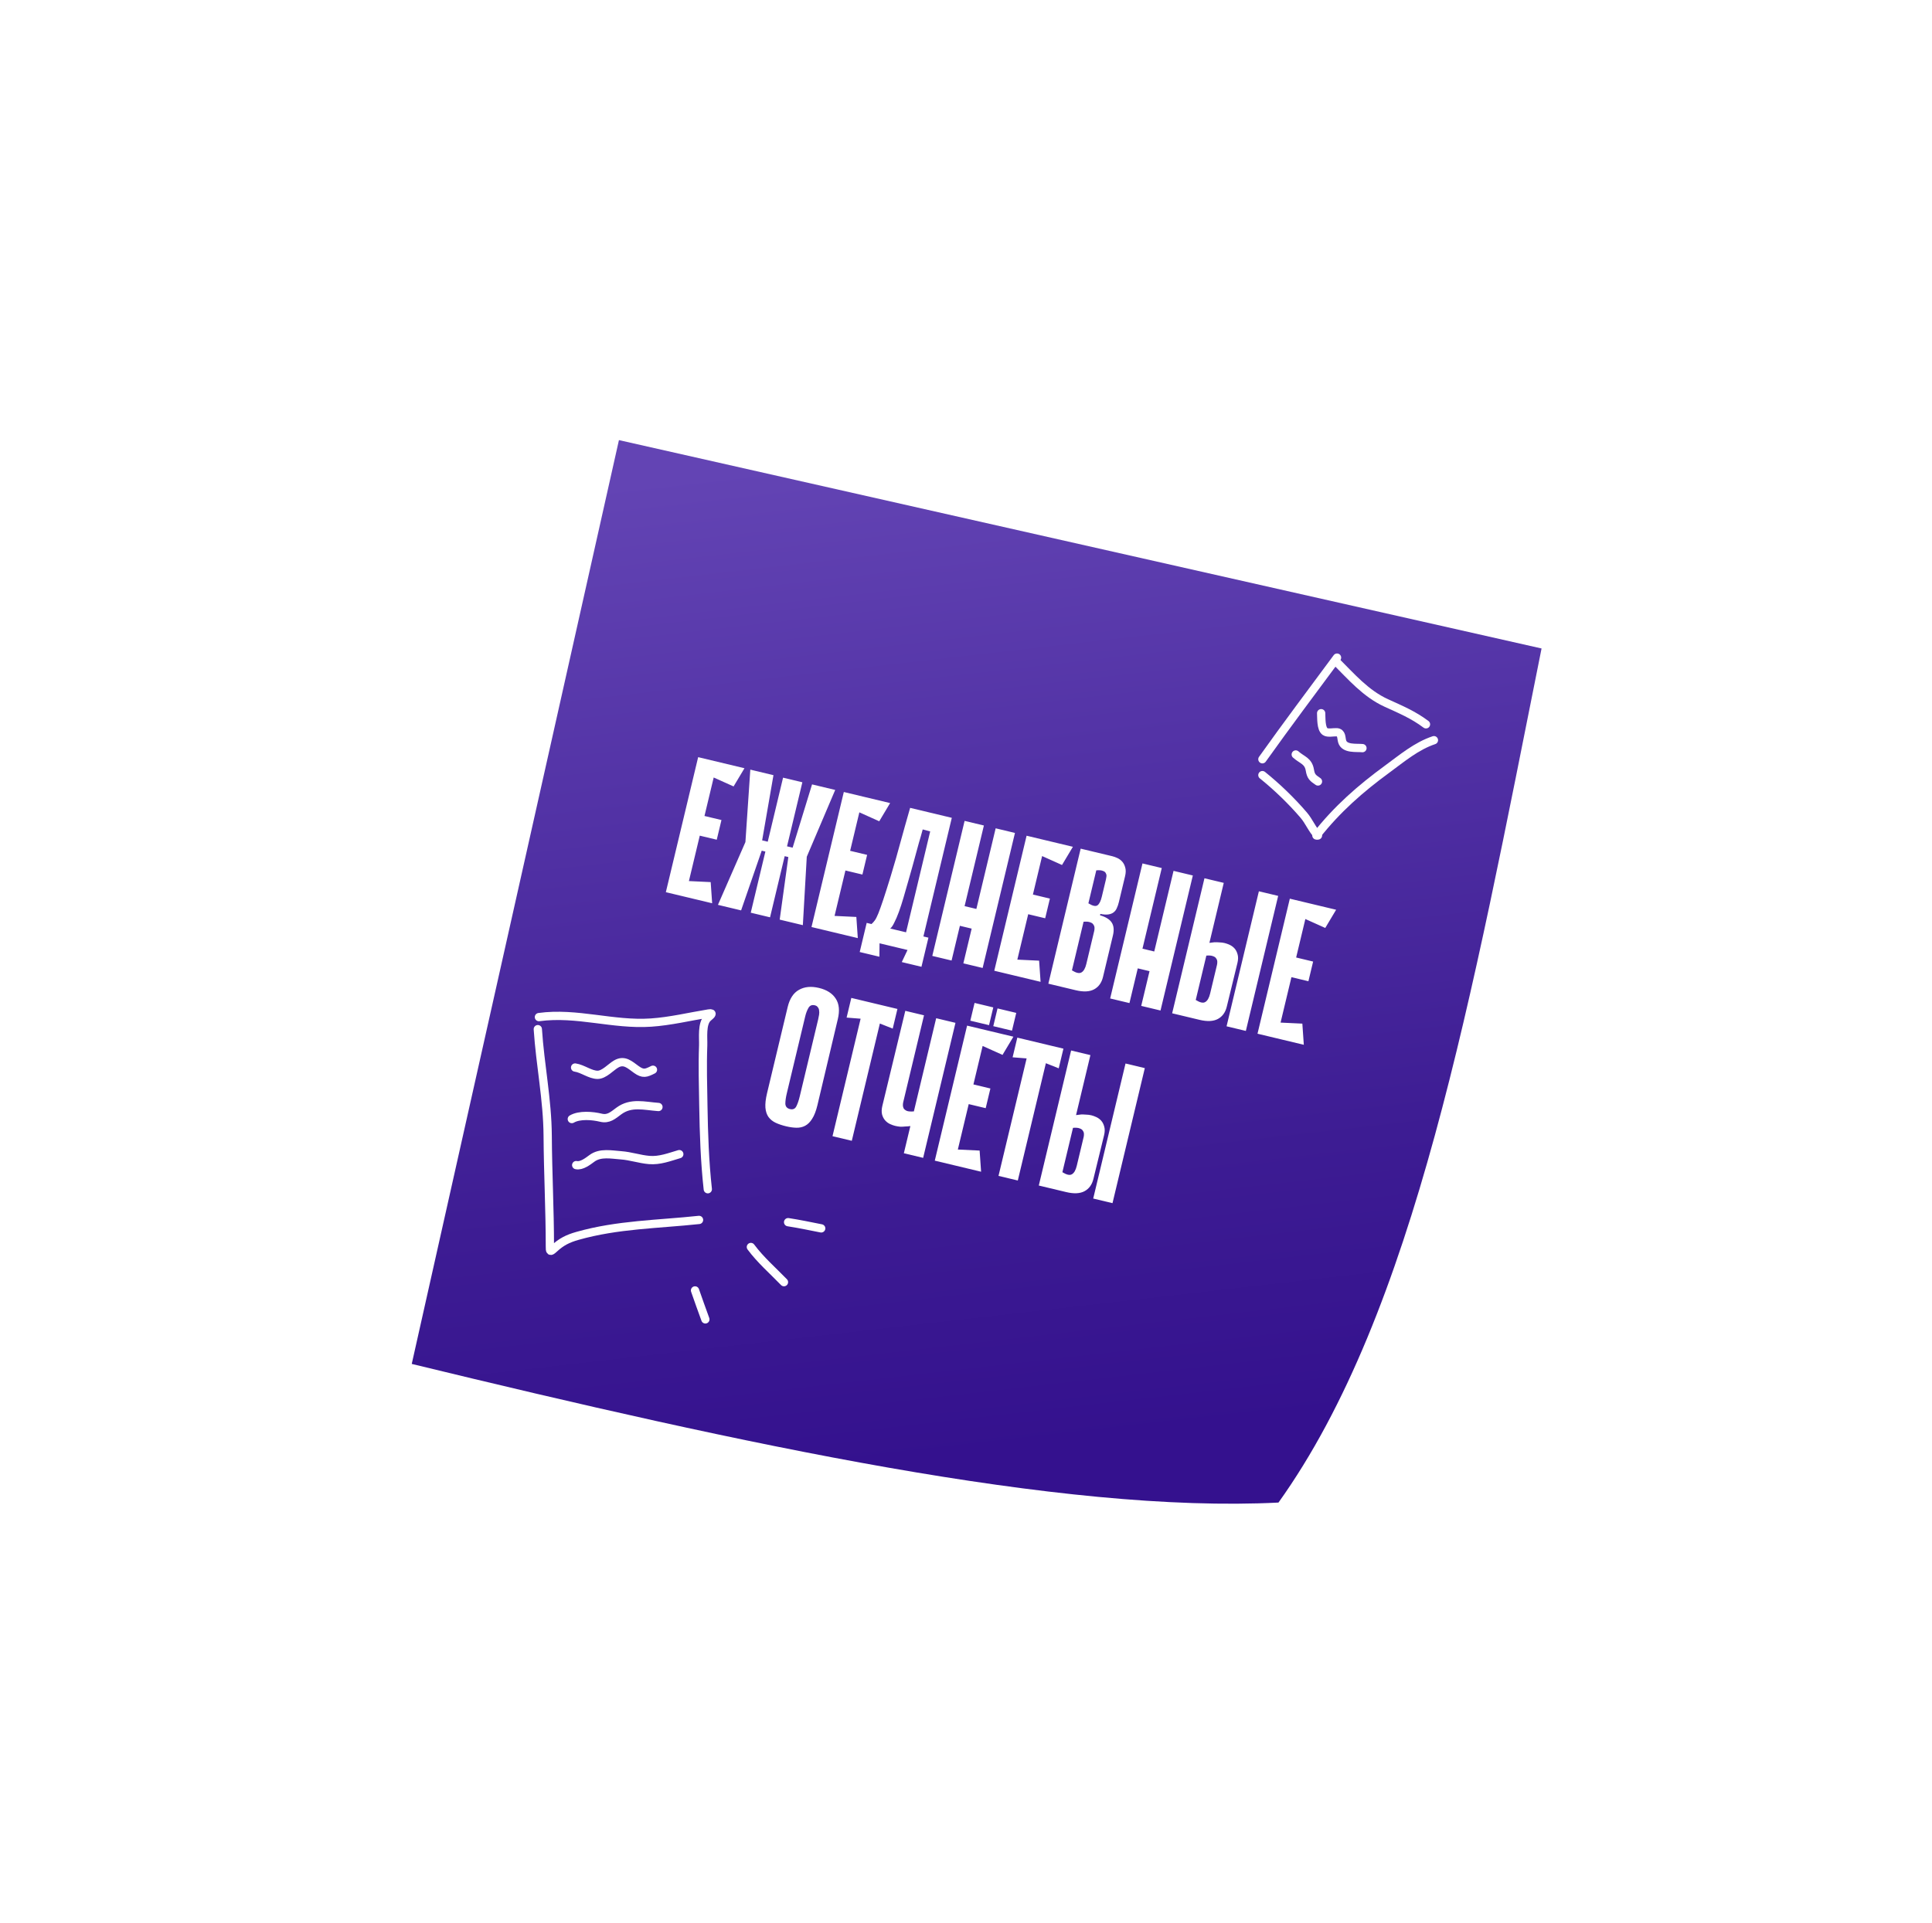
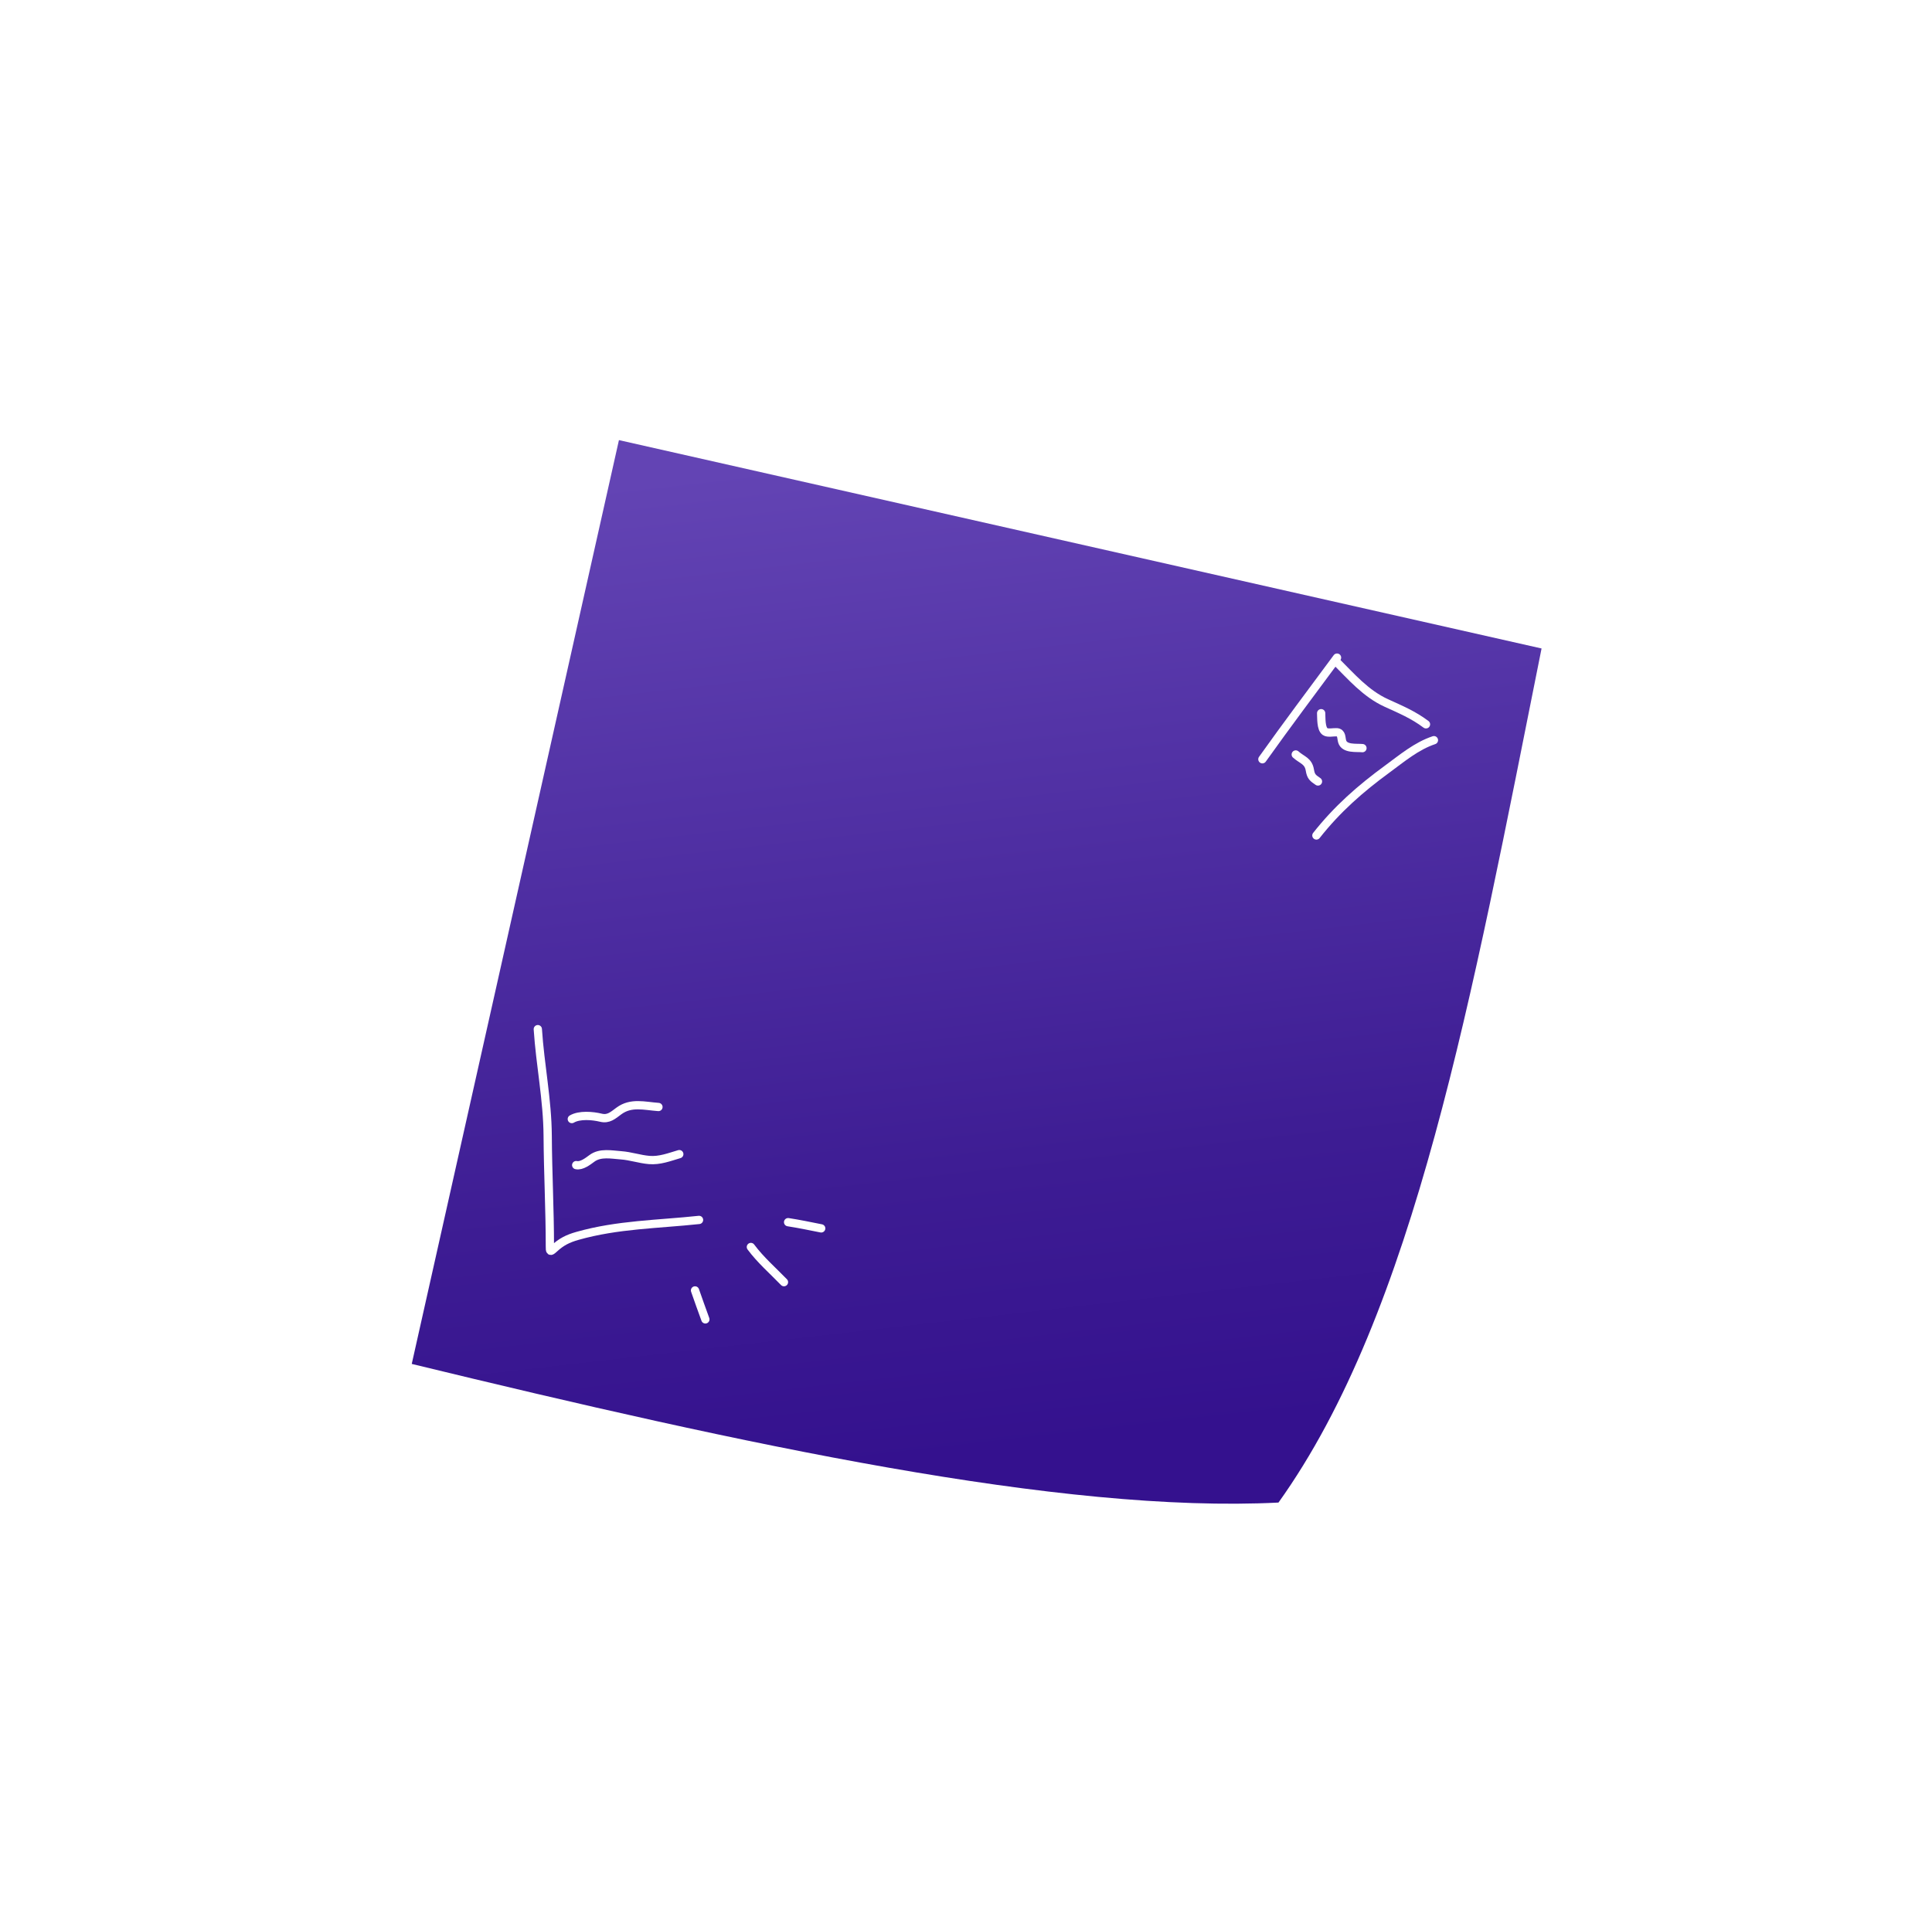
<svg xmlns="http://www.w3.org/2000/svg" width="467" height="465" viewBox="0 0 467 465" fill="none">
  <g filter="url(#filter0_d_124_2247)">
    <path d="M96.229 325.647C176.585 345.169 253.298 361.825 305.734 359.168C338.688 313.072 352.36 237.414 369.325 152.666L146.311 102.288L96.229 325.647Z" fill="url(#paint0_linear_124_2247)" />
  </g>
-   <path d="M168.758 183.066L173.422 184.182L165.611 216.829L160.947 215.713L168.758 183.066ZM177.321 190.144L168.861 186.345L169.224 183.177L179.952 185.744L177.321 190.144ZM173.252 203.027L165.744 201.23L166.882 196.473L174.391 198.269L173.252 203.027ZM161.413 215.825L162.523 212.836L171.786 213.277L172.14 218.392L161.413 215.825ZM190.24 204.626L191.593 204.949L196.288 189.652L201.885 190.992L195.012 207.148L194.063 223.686L188.466 222.347L190.557 207.216L189.671 207.004L190.24 204.626ZM189.281 188.025L193.945 189.141L186.134 221.789L181.47 220.673L189.281 188.025ZM184.121 205.676L179.138 220.115L173.541 218.776L180.18 203.599L181.364 186.082L186.96 187.421L184.224 203.186L185.576 203.51L185.007 205.888L184.121 205.676ZM181.47 220.673L189.281 188.025L193.945 189.141L186.134 221.789L181.47 220.673ZM203.965 191.489L208.629 192.605L200.818 225.253L196.154 224.137L203.965 191.489ZM212.528 198.568L204.069 194.768L204.432 191.601L215.159 194.167L212.528 198.568ZM208.46 211.45L200.951 209.654L202.089 204.896L209.598 206.693L208.46 211.45ZM196.621 224.249L197.73 221.26L206.994 221.701L207.348 226.815L196.621 224.249ZM212.602 228.072L212.565 231.318L207.808 230.18L209.493 223.137L210.659 223.416C210.951 223.157 211.22 222.86 211.464 222.524C211.709 222.188 211.99 221.631 212.308 220.852C212.633 220.042 213.029 218.937 213.496 217.537C213.962 216.136 214.564 214.242 215.299 211.854C215.779 210.259 216.211 208.801 216.593 207.479C216.975 206.157 217.334 204.862 217.67 203.595C218.037 202.335 218.396 201.04 218.747 199.71C219.129 198.388 219.545 196.926 219.994 195.324L230.068 197.735L223.205 226.418L224.418 226.708L222.733 233.751L217.976 232.612L219.365 229.69L212.602 228.072ZM219.008 225.414L224.844 201.021L223.036 200.539C222.715 201.744 222.404 202.837 222.104 203.817C221.835 204.805 221.569 205.777 221.308 206.733C221.053 207.659 220.792 208.615 220.522 209.603C220.253 210.59 219.943 211.683 219.59 212.88C219.186 214.296 218.796 215.649 218.422 216.94C218.047 218.231 217.667 219.406 217.283 220.464C216.905 221.492 216.534 222.356 216.169 223.058C215.835 223.767 215.506 224.247 215.183 224.499L219.008 225.414ZM240.67 200.271L245.334 201.387L237.522 234.035L232.859 232.919L240.67 200.271ZM233.161 198.475L237.825 199.59L230.014 232.238L225.35 231.122L233.161 198.475ZM238.085 225.294L229.224 223.173L230.362 218.416L239.223 220.536L238.085 225.294ZM248.146 202.06L252.809 203.176L244.998 235.823L240.334 234.707L248.146 202.06ZM256.708 209.138L248.249 205.339L248.612 202.171L259.339 204.738L256.708 209.138ZM252.64 222.021L245.131 220.224L246.269 215.467L253.778 217.263L252.64 222.021ZM240.801 234.819L241.91 231.83L251.174 232.271L251.528 237.386L240.801 234.819ZM261.217 205.187L268.866 207.017C269.239 207.107 269.648 207.254 270.092 207.459C270.536 207.663 270.927 207.954 271.264 208.331C271.601 208.707 271.847 209.193 272 209.789C272.161 210.353 272.144 211.04 271.951 211.848L270.456 218.098C270.322 218.657 270.156 219.144 269.959 219.557C269.792 219.977 269.528 220.325 269.167 220.6C268.844 220.851 268.427 221.015 267.916 221.09C267.404 221.165 266.757 221.125 265.972 220.97L265.894 221.296C267.278 221.693 268.222 222.281 268.726 223.059C269.231 223.837 269.326 224.879 269.014 226.185L266.615 236.212C266.28 237.611 265.565 238.607 264.47 239.2C263.375 239.793 261.895 239.866 260.029 239.42L253.406 237.835L261.217 205.187ZM263.084 218.405C264.115 219.046 264.849 219.205 265.288 218.883C265.726 218.561 266.072 217.871 266.325 216.814L267.329 212.616C267.382 212.398 267.422 212.162 267.45 211.905C267.486 211.618 267.433 211.359 267.291 211.128C267.188 210.873 266.953 210.685 266.588 210.565C266.229 210.413 265.698 210.368 264.993 210.43L263.084 218.405ZM259.108 234.613C260.138 235.254 260.903 235.421 261.404 235.114C261.936 234.813 262.329 234.135 262.582 233.078L264.49 225.102C264.542 224.885 264.567 224.644 264.564 224.38C264.569 224.086 264.485 223.819 264.312 223.58C264.177 223.318 263.912 223.123 263.515 222.995C263.157 222.844 262.625 222.799 261.92 222.86L259.108 234.613ZM283.666 210.558L288.33 211.674L280.518 244.322L275.854 243.206L283.666 210.558ZM276.157 208.762L280.821 209.878L273.009 242.525L268.345 241.409L276.157 208.762ZM281.081 235.581L272.22 233.461L273.358 228.703L282.219 230.823L281.081 235.581ZM301.146 249.257L296.483 248.141L304.294 215.494L308.958 216.61L301.146 249.257ZM292.335 227.968C292.745 227.901 293.152 227.851 293.555 227.816C293.919 227.804 294.311 227.816 294.73 227.85C295.187 227.861 295.618 227.915 296.023 228.012C296.396 228.101 296.804 228.248 297.248 228.453C297.692 228.658 298.083 228.948 298.42 229.325C298.758 229.702 299.003 230.188 299.156 230.783C299.317 231.348 299.301 232.034 299.107 232.842L296.539 243.372C296.204 244.771 295.489 245.767 294.394 246.36C293.299 246.952 291.819 247.025 289.953 246.579L283.33 244.995L291.141 212.347L295.805 213.463L292.335 227.968ZM289.032 241.773C290.062 242.414 290.827 242.581 291.328 242.273C291.86 241.973 292.253 241.294 292.506 240.237L294.169 233.288C294.221 233.07 294.245 232.83 294.243 232.566C294.247 232.271 294.163 232.005 293.99 231.766C293.856 231.504 293.59 231.309 293.193 231.181C292.835 231.029 292.303 230.984 291.598 231.046L289.032 241.773ZM311.774 217.283L316.438 218.399L308.627 251.047L303.963 249.931L311.774 217.283ZM320.337 224.362L311.877 220.562L312.24 217.395L322.967 219.961L320.337 224.362ZM316.268 237.244L308.759 235.448L309.898 230.69L317.407 232.487L316.268 237.244ZM304.429 250.043L305.539 247.054L314.802 247.495L315.156 252.609L304.429 250.043ZM197.583 267.226C197.248 268.625 196.821 269.723 196.302 270.519C195.821 271.292 195.261 271.848 194.621 272.188C193.981 272.528 193.269 272.686 192.485 272.663C191.733 272.648 190.906 272.532 190.004 272.316C189.071 272.093 188.235 271.811 187.495 271.469C186.786 271.135 186.207 270.668 185.759 270.068C185.342 269.475 185.094 268.725 185.015 267.819C184.944 266.881 185.075 265.713 185.41 264.314L190.387 243.512C190.878 241.46 191.787 240.067 193.113 239.332C194.447 238.567 196.062 238.411 197.959 238.864C199.855 239.318 201.209 240.185 202.021 241.464C202.84 242.712 203.004 244.362 202.513 246.414L197.583 267.226ZM196.954 243.062C196.27 242.898 195.761 243.105 195.425 243.682C195.09 244.26 194.829 244.937 194.643 245.714L190.191 264.323C189.953 265.318 189.833 266.161 189.833 266.851C189.863 267.549 190.236 267.983 190.951 268.154C191.666 268.325 192.179 268.103 192.491 267.487C192.803 266.871 193.078 266.066 193.316 265.071L197.768 246.462C197.857 246.089 197.931 245.712 197.989 245.331C198.047 244.951 198.048 244.606 197.99 244.296C197.964 243.994 197.861 243.739 197.68 243.532C197.538 243.3 197.296 243.144 196.954 243.062ZM215.787 248.702L212.68 247.466L205.896 275.822L201.232 274.707L208.027 246.303L204.64 246.035L205.778 241.278L216.925 243.945L215.787 248.702ZM226.29 246.185L230.954 247.301L223.142 279.949L218.478 278.833L220.052 272.257C219.641 272.323 219.239 272.358 218.843 272.362C218.471 272.405 218.072 272.424 217.646 272.421C217.227 272.386 216.799 272.317 216.364 272.213C215.991 272.123 215.582 271.976 215.138 271.772C214.694 271.567 214.304 271.276 213.966 270.899C213.629 270.523 213.38 270.052 213.219 269.488C213.066 268.892 213.086 268.19 213.279 267.382L218.827 244.4L223.351 245.482L218.33 266.47C218.278 266.688 218.249 266.944 218.245 267.239C218.247 267.502 218.316 267.765 218.45 268.028C218.623 268.266 218.889 268.461 219.247 268.613C219.644 268.74 220.195 268.774 220.9 268.712L224.538 253.508L225.363 250.056L226.29 246.185ZM235.571 242.489L240.095 243.571L239.068 247.862L234.544 246.78L235.571 242.489ZM241.121 243.817L245.645 244.899L244.618 249.19L240.094 248.108L241.121 243.817ZM233.765 247.974L238.429 249.09L230.618 281.738L225.954 280.622L233.765 247.974ZM242.328 255.052L233.868 251.253L234.232 248.086L244.959 250.652L242.328 255.052ZM238.26 267.935L230.751 266.138L231.889 261.381L239.398 263.178L238.26 267.935ZM226.421 280.733L227.53 277.744L236.793 278.185L237.148 283.3L226.421 280.733ZM255.913 258.303L252.807 257.066L246.022 285.423L241.358 284.307L248.154 255.904L244.766 255.636L245.904 250.878L257.051 253.545L255.913 258.303ZM268.912 290.9L264.248 289.784L272.059 257.136L276.723 258.252L268.912 290.9ZM260.101 269.61C260.511 269.544 260.917 269.493 261.32 269.458C261.685 269.447 262.076 269.458 262.496 269.493C262.953 269.504 263.384 269.557 263.788 269.654C264.161 269.743 264.57 269.89 265.014 270.095C265.458 270.3 265.849 270.591 266.186 270.967C266.523 271.344 266.769 271.83 266.922 272.426C267.083 272.99 267.066 273.676 266.873 274.485L264.305 285.014C263.97 286.413 263.255 287.409 262.16 288.002C261.065 288.595 259.584 288.668 257.719 288.222L251.096 286.637L258.907 253.989L263.571 255.105L260.101 269.61ZM256.798 283.415C257.828 284.056 258.593 284.223 259.094 283.916C259.626 283.615 260.019 282.937 260.271 281.88L261.934 274.93C261.986 274.713 262.011 274.472 262.008 274.208C262.013 273.914 261.929 273.647 261.756 273.408C261.621 273.146 261.356 272.951 260.959 272.823C260.601 272.672 260.069 272.627 259.364 272.688L256.798 283.415Z" fill="white" />
  <path d="M130 248.829C130.564 257.477 132.332 265.918 132.386 274.632C132.442 283.565 132.916 292.471 132.916 301.406C132.916 302.504 132.952 302.793 133.888 301.922C135.658 300.274 137.231 299.48 139.573 298.814C149.262 296.061 159.042 296.019 168.969 294.956" stroke="white" stroke-width="2" stroke-linecap="round" />
-   <path d="M130.265 245.914C139.405 244.664 148.199 247.865 157.363 247.239C162.066 246.918 166.63 245.803 171.266 245.045C172.788 244.796 171.546 245.648 171.075 246.09C169.569 247.502 170.039 250.968 169.97 252.777C169.783 257.669 169.935 262.51 170.014 267.401C170.123 274.116 170.347 280.853 171.089 287.533" stroke="white" stroke-width="2" stroke-linecap="round" />
-   <path d="M139.013 258.108C140.834 258.368 142.669 259.875 144.447 259.875C146.032 259.875 147.636 258.008 148.939 257.254C150.926 256.103 152.217 257.442 153.829 258.594C155.464 259.762 156.155 259.478 157.835 258.638" stroke="white" stroke-width="2" stroke-linecap="round" />
  <path d="M138.218 270.567C140.072 269.48 143.238 269.75 145.257 270.243C147.099 270.693 148.171 269.665 149.602 268.608C152.556 266.428 155.798 267.411 159.16 267.651" stroke="white" stroke-width="2" stroke-linecap="round" />
  <path d="M139.278 281.701C140.592 281.993 142.122 280.773 143.107 280.052C145.118 278.58 147.787 279.16 150.117 279.33C152.423 279.499 154.609 280.266 156.907 280.464C159.454 280.684 161.803 279.754 164.197 279.05" stroke="white" stroke-width="2" stroke-linecap="round" />
  <path d="M305.142 183.571C311.038 175.293 317.139 167.168 323.187 159" stroke="white" stroke-width="2" stroke-linecap="round" />
  <path d="M322.803 159.768C326.579 163.544 330.147 167.714 335.088 169.963C338.551 171.539 341.623 172.827 344.687 175.125" stroke="white" stroke-width="2" stroke-linecap="round" />
-   <path d="M305.142 187.411C308.678 190.257 312.165 193.62 315.124 197.073C316.461 198.632 317.161 200.582 318.58 202" stroke="white" stroke-width="2" stroke-linecap="round" />
  <path d="M318.196 202C323.212 195.627 328.839 190.692 335.302 185.96C338.901 183.325 342.367 180.377 346.606 178.964" stroke="white" stroke-width="2" stroke-linecap="round" />
  <path d="M319.347 172.438C319.414 173.565 319.266 176.146 320.286 176.874C320.944 177.344 322.344 176.992 323.101 177.045C324.367 177.133 324.157 178.34 324.424 179.263C324.974 181.166 327.888 180.74 329.33 180.884" stroke="white" stroke-width="2" stroke-linecap="round" />
  <path d="M313.204 182.42C314.711 183.776 316.241 183.937 316.617 186.195C316.869 187.706 317.276 188.077 318.579 188.946" stroke="white" stroke-width="2" stroke-linecap="round" />
  <path d="M168 312C168.804 314.344 169.661 316.669 170.5 319" stroke="white" stroke-width="2" stroke-linecap="round" />
  <path d="M181.5 301.5C183.813 304.618 186.81 307.223 189.5 310" stroke="white" stroke-width="2" stroke-linecap="round" />
  <path d="M190.5 295.5C193.19 295.914 195.833 296.467 198.5 297" stroke="white" stroke-width="2" stroke-linecap="round" />
  <defs>
    <filter id="filter0_d_124_2247" x="90.457" y="97.341" width="291.235" height="275.299" filterUnits="userSpaceOnUse" color-interpolation-filters="sRGB">
      <feFlood flood-opacity="0" result="BackgroundImageFix" />
      <feColorMatrix in="SourceAlpha" type="matrix" values="0 0 0 0 0 0 0 0 0 0 0 0 0 0 0 0 0 0 127 0" result="hardAlpha" />
      <feOffset dx="3.298" dy="4.123" />
      <feGaussianBlur stdDeviation="4.535" />
      <feComposite in2="hardAlpha" operator="out" />
      <feColorMatrix type="matrix" values="0 0 0 0 0 0 0 0 0 0 0 0 0 0 0 0 0 0 0.25 0" />
      <feBlend mode="normal" in2="BackgroundImageFix" result="effect1_dropShadow_124_2247" />
      <feBlend mode="normal" in="SourceGraphic" in2="effect1_dropShadow_124_2247" result="shape" />
    </filter>
    <linearGradient id="paint0_linear_124_2247" x1="209.46" y1="105.479" x2="237.091" y2="347.175" gradientUnits="userSpaceOnUse">
      <stop stop-color="#6344B4" />
      <stop offset="0.729" stop-color="#3D1C93" />
      <stop offset="1" stop-color="#34118E" />
    </linearGradient>
  </defs>
</svg>